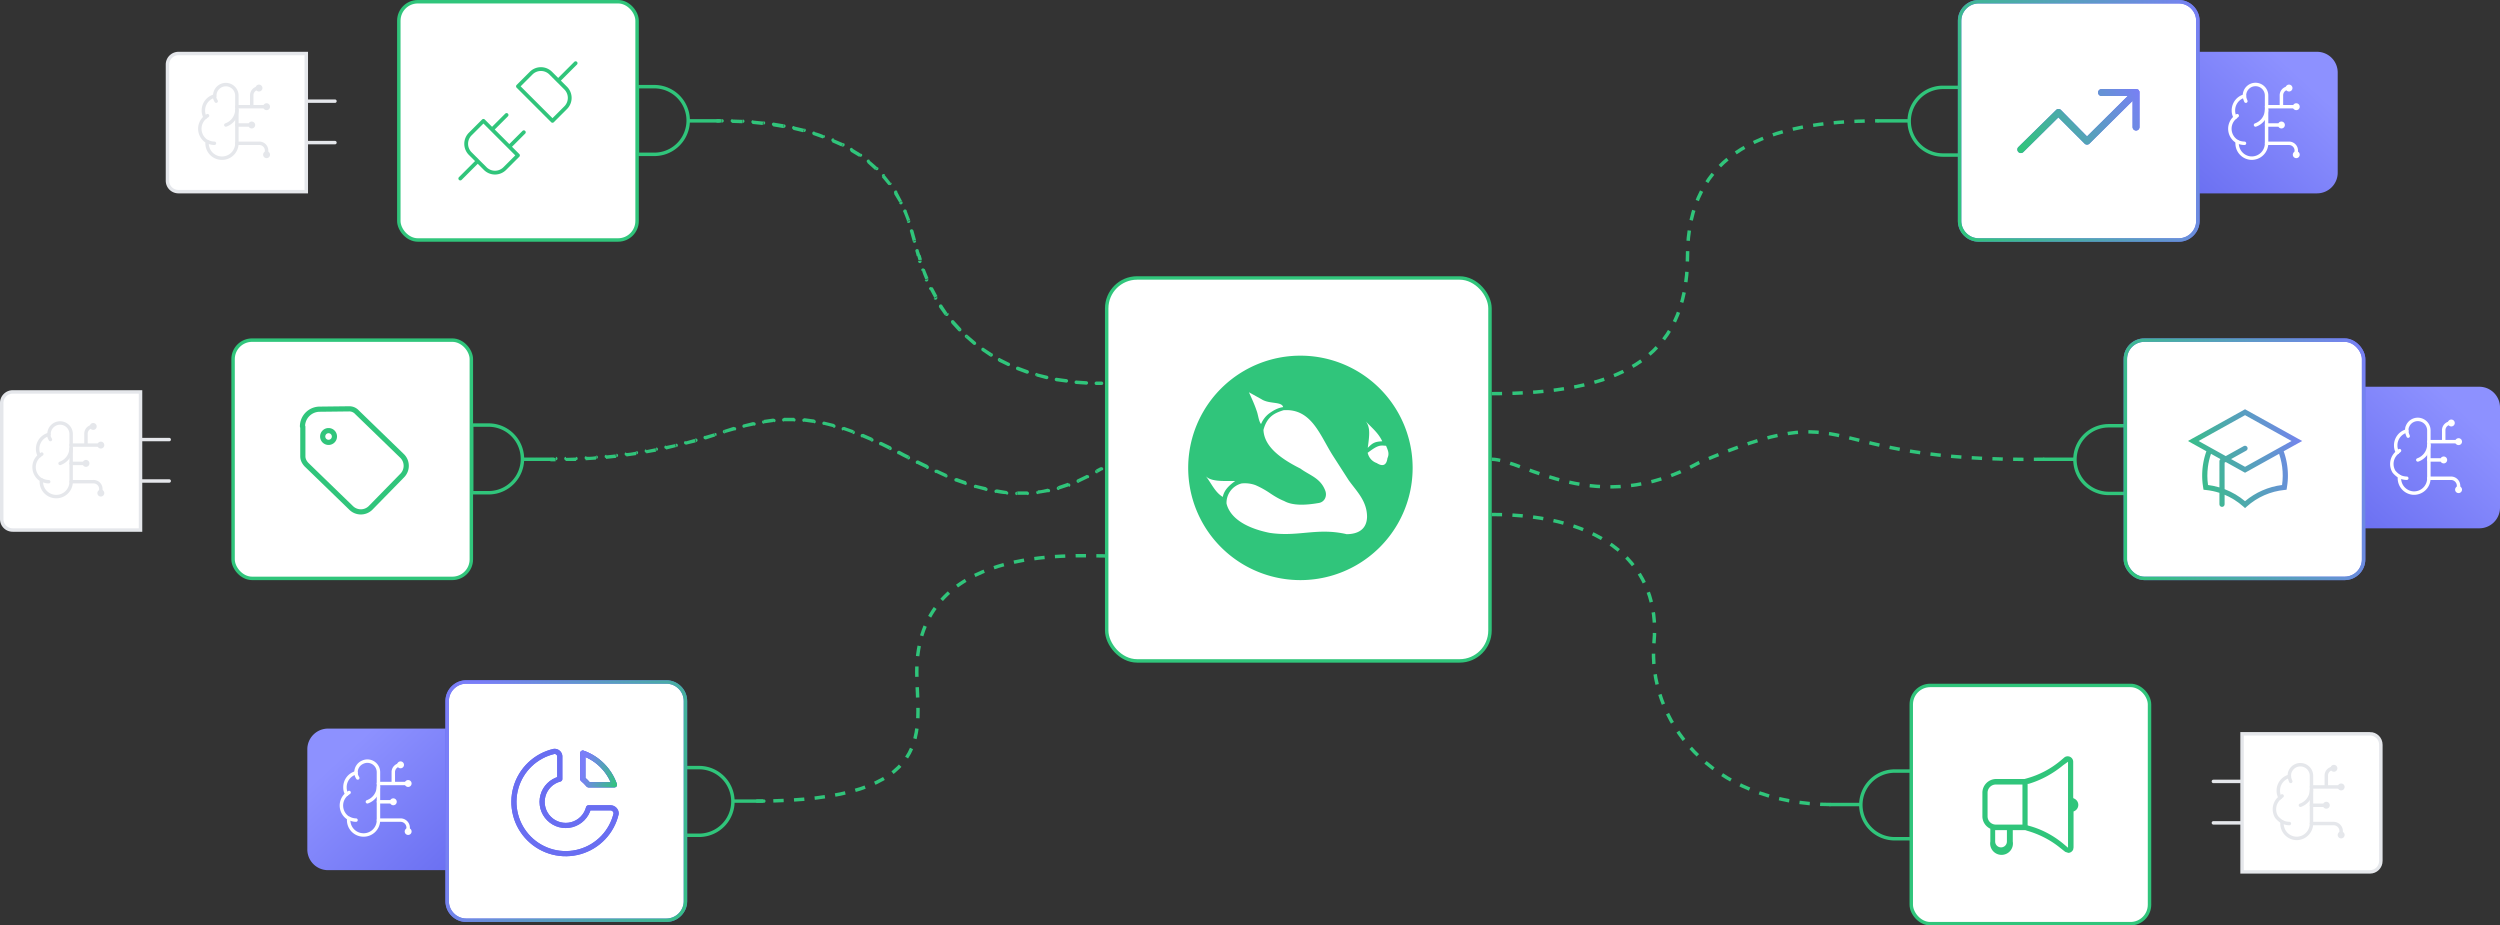
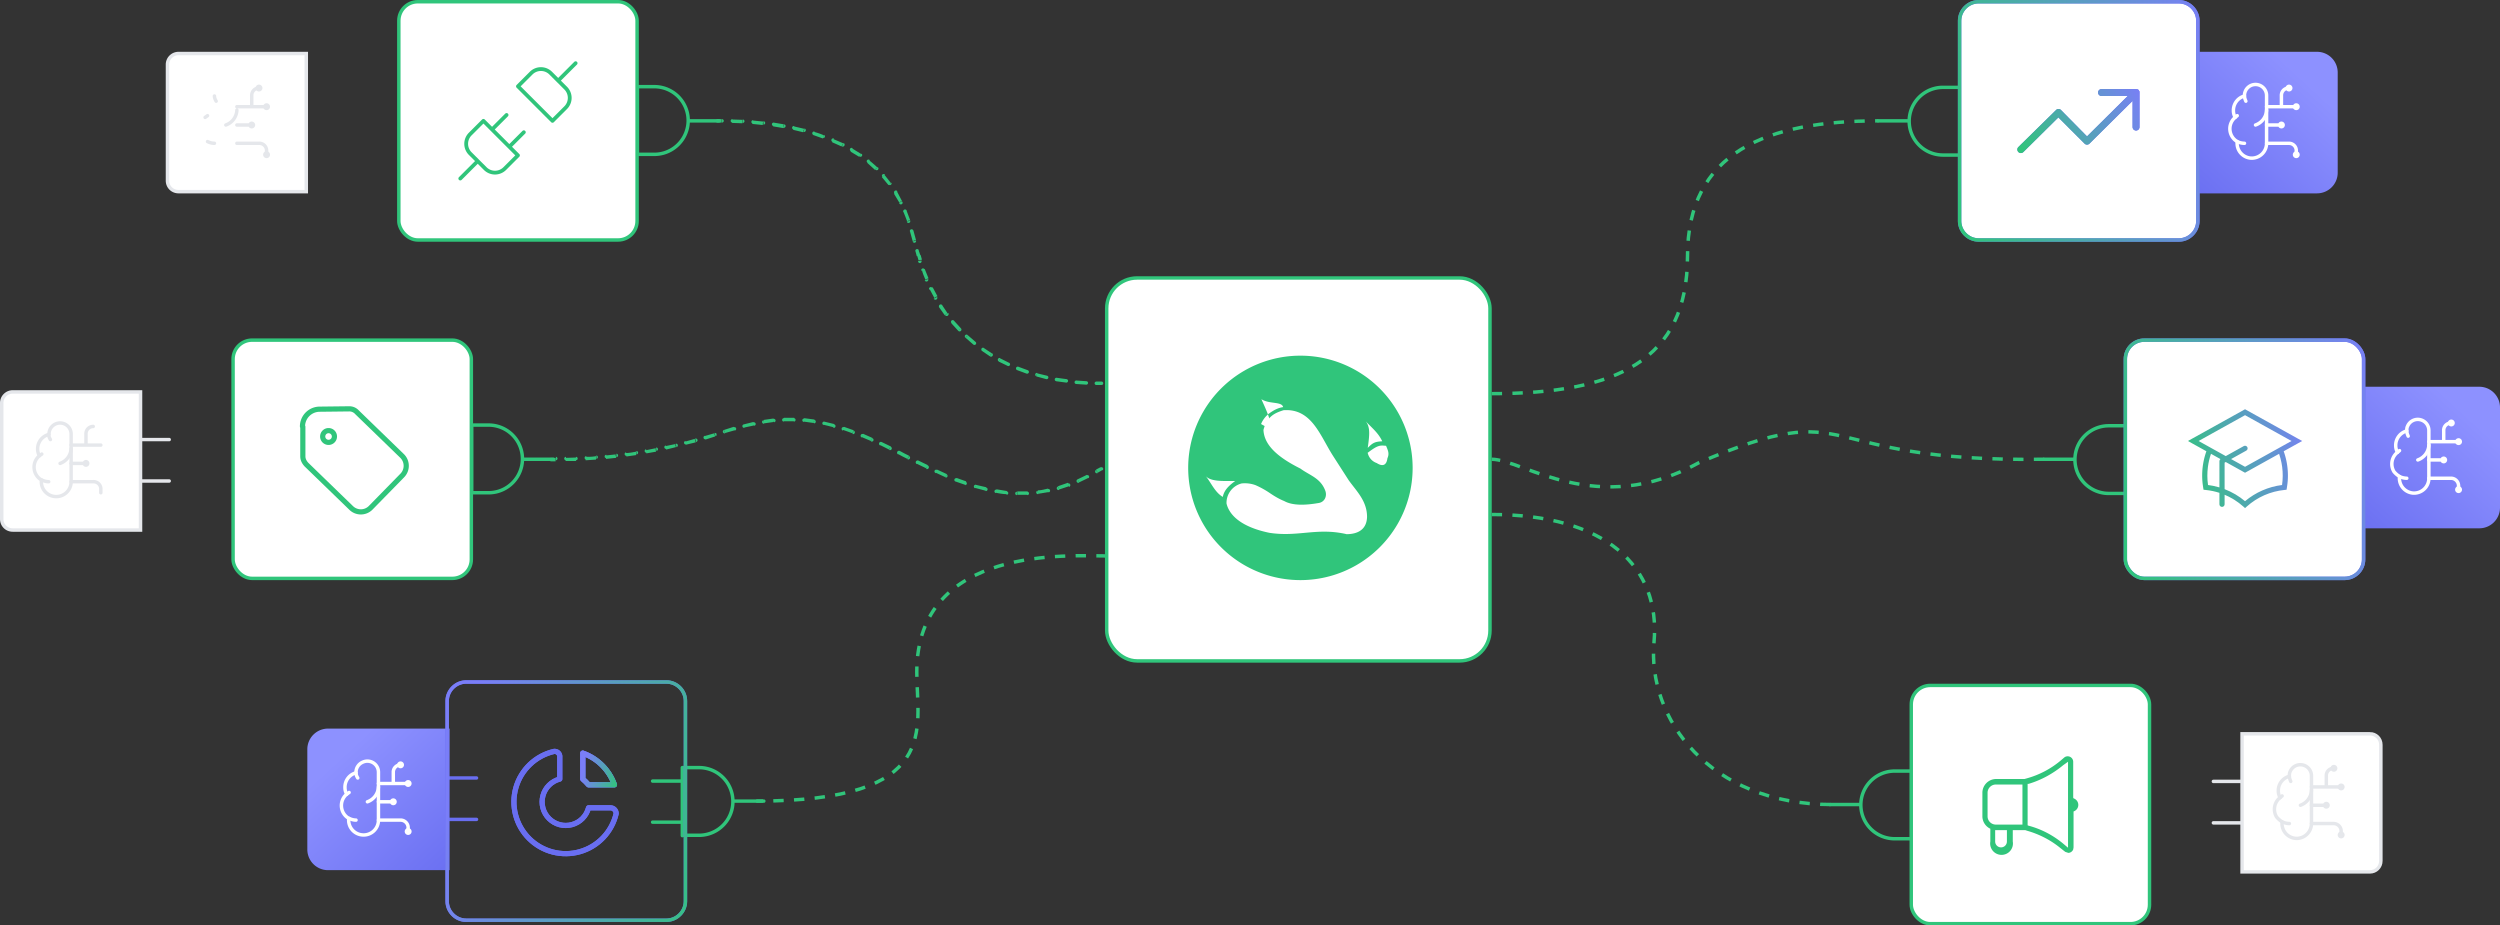
<svg xmlns="http://www.w3.org/2000/svg" xmlns:ns1="https://boxy-svg.com" width="724" height="268" fill="none" viewBox="0 0 724 268">
  <rect x="0" y="0" width="724" height="268" fill="#333333" stroke="none" />
  <rect width="111" height="110.9" x="320.5" y="80.5" fill="#fff" stroke="#30C57B" rx="8.8" />
  <g clip-path="url(#a)">
    <path fill="#30C57B" d="M376.6 168a32.5 32.5 0 1 0 0-65 32.5 32.5 0 0 0 0 65Z" />
-     <path fill="#fff" d="M365.2 122.8a7.4 7.4 0 0 1 2.4-3.1c1.4-1 2.6-1.6 4-1.8-.4-1.7-4-.8-6.3-2.3l-3.6-2c.6 1.4 1.5 3.2 2.2 5.3.5 1.3.6 3.1 1.3 3.9ZM354.1 144c.4-2.2 2-3.5 3.6-4.7-3.6 0-7 .2-8.5-1.4 1.6 2 2.6 4.6 4.9 6Z" />
+     <path fill="#fff" d="M365.2 122.8a7.4 7.4 0 0 1 2.4-3.1c1.4-1 2.6-1.6 4-1.8-.4-1.7-4-.8-6.3-2.3c.6 1.4 1.5 3.2 2.2 5.3.5 1.3.6 3.1 1.3 3.9ZM354.1 144c.4-2.2 2-3.5 3.6-4.7-3.6 0-7 .2-8.5-1.4 1.6 2 2.6 4.6 4.9 6Z" />
    <path fill="#fff" d="M390 154.7c-8.6-2-14.1.9-22.4-.4-6.3-1.3-10-3.7-11.6-6.5a7 7 0 0 1-.8-2 5.8 5.8 0 0 1 4.4-5.8 9 9 0 0 1 4 .5 26 26 0 0 1 4.3 2.4c1.2.8 2.5 1.6 4 2.2 2.5 1.4 6.3 1.2 9.8.6 1.9-.2 2.7-2 2.1-3.6-1.4-3.7-4.5-4.4-7.2-6.4-6-3-10.5-6.5-10.7-11.2 1.1-4.2 3.7-5 5.8-5.7 8.2-.6 10.6 7.4 14.4 13.3l4.5 7c2.3 3.2 5.3 6 5.3 10.6-.1 3.6-2.6 5-6 5Zm10.3-26.9c-2.2.1-2.8.5-4.2 1.9.5-3.6.8-6-.6-7.7 1.8 1.9 3.7 3.4 4.8 5.8Zm-4.3 3.4c3.2-2.5 3.8-2.2 5.4-2.1.6 1.4 1 2.3.4 3.6-.3 2.4-1.7 2.3-3.1 1.4a4 4 0 0 1-2.6-2.9Z" />
  </g>
  <path fill="#30C57B" d="M319 110.5a.5.5 0 0 1 0 1v-1ZM266 74l.5-.2-.5.2Zm51.5 37.5a.5.5 0 0 1 0-1v1Zm-2.9-1.1a.5.5 0 1 1 0 1v-1Zm-3 .8a.5.5 0 1 1 .2-1l-.1 1Zm-2.7-1.4a.5.5 0 0 1-.2 1l.2-1Zm-3 .6a.5.5 0 0 1 .1-1l-.2 1Zm-2.7-1.6a.5.5 0 1 1-.2 1l.2-1Zm-3 .2a.5.5 0 1 1 .2-1l-.3 1Zm-2.6-1.8a.5.5 0 0 1-.3 1l.3-1Zm-3 0a.5.5 0 1 1 .3-1l-.3 1Zm-2.3-2.1a.5.5 0 0 1-.4.9l.4-1Zm-3-.4a.5.5 0 1 1 .4-1l-.5 1Zm-2-2.4a.5.5 0 0 1-.6.9l.5-.9Zm-3-.8a.5.5 0 0 1 .5-.8l-.6.8Zm-1.8-2.5a.5.5 0 0 1-.6.8l.6-.8Zm-2.9-1.2a.5.5 0 1 1 .7-.7l-.7.7Zm-1.3-2.7a.5.5 0 1 1-.8.7l.8-.7Zm-2.7-1.5a.5.5 0 1 1 .7-.7l-.7.7Zm-1-3a.5.5 0 0 1-.9.7l.8-.6ZM272 89a.5.5 0 0 1 .9-.6l-.9.6Zm-.6-3a.5.5 0 0 1-1 .5l1-.5Zm-2.3-2.1a.5.5 0 0 1 .9-.5l-.9.5Zm-.3-3.1a.5.5 0 0 1-1 .4l1-.4Zm-2-2.4a.5.5 0 0 1 1-.3l-1 .3Zm0-3a.5.5 0 1 1-.9.2l1-.2Zm-1.7-2.6a.5.5 0 1 1 1-.3l-1 .3Zm.2-3.1a.5.5 0 1 1-1 .2l1-.2Zm-1.8-2.7a.5.5 0 0 1 1-.2l-1 .2Zm.1-3.1a.5.5 0 0 1-1 .3l1-.3Zm-2-2.5a.5.5 0 1 1 1-.4l-1 .4Zm-.4-3.1a.5.5 0 1 1-.8.4l.8-.4ZM259 56a.5.5 0 0 1 .9-.6l-.9.6Zm-.8-3a.5.5 0 0 1-.8.5l.8-.6Zm-2.7-1.8a.5.5 0 0 1 .8-.6l-.8.6Zm-1.3-2.8a.5.5 0 1 1-.7.7l.7-.7Zm-3-1.3a.5.5 0 1 1 .7-.7l-.6.7Zm-1.7-2.6a.5.5 0 1 1-.6.8l.6-.8Zm-3-.7a.5.5 0 1 1 .4-.9l-.5.9Zm-2.2-2.4a.5.5 0 0 1-.5 1l.5-1Zm-3.2-.3a.5.5 0 1 1 .4-1l-.4 1Zm-2.4-2a.5.5 0 0 1-.3.9l.3-1Zm-3.1 0a.5.5 0 0 1 .3-1l-.3 1Zm-2.6-1.9a.5.5 0 1 1-.3 1l.3-1Zm-3.2.3a.5.5 0 1 1 .2-1l-.2 1Zm-2.7-1.5a.5.5 0 1 1-.2 1l.2-1Zm-3.1.5a.5.5 0 0 1 .1-1l-.1 1Zm-2.9-1.4a.5.5 0 0 1 0 1v-1Zm-3 .7a.5.5 0 1 1 0-1v1Zm-3-1.2a.5.5 0 0 1 0 1v-1Zm-3 .9a.5.5 0 1 1 0-1v1Zm-3-1a.5.5 0 1 1 0 1v-1ZM319 111v.5h-1.5v-1h1.5v.5Zm-4.4-.1v.5l-3-.2.1-.5v-.5l3 .2v.5Zm-5.8-.6v.5l-3-.4.1-.5.1-.5 2.9.4v.5Zm-5.7-1-.1.5-2.9-.8.2-.4v-.5l2.9.7-.1.5Zm-5.6-1.6-.2.5-2.7-1 .1-.5.2-.5 2.7 1-.1.5Zm-5.4-2.2-.2.5-2.7-1.3.3-.5.2-.4 2.6 1.3-.2.4Zm-5.2-2.8-.2.5-2.5-1.7.3-.4.3-.4 2.4 1.6-.3.4Zm-4.7-3.3-.3.4-2.3-2 .4-.3.3-.4 2.2 1.9-.3.4Zm-4.3-4-.4.4-2-2.2.4-.3.4-.4 2 2.2-.4.3ZM274 91l-.4.3-1.7-2.4.4-.3.5-.3 1.6 2.4-.4.3Zm-3-5-.4.3-1.4-2.6.4-.3.5-.2 1.4 2.6-.5.2Zm-2.6-5.2-.4.2c-.4-1-.8-1.8-1-2.8l.4-.1.4-.2 1.1 2.7-.5.2Zm-2-5.5-.4.1-.4-1.4.5-.1.5-.1.4 1.4-.5.1ZM266 74l-.5.2-.4-1.5.5-.1.4-.2.5 1.4-.5.2Zm-1.2-4.3-.5.1-.8-2.9.5-.1.5-.1.8 2.9h-.5Zm-1.7-5.8-.4.2a46 46 0 0 0-1.1-2.8l.5-.2.4-.2 1.1 2.9-.5.1Zm-2.3-5.5-.4.2-1.5-2.5.4-.3.5-.3 1.4 2.7-.4.2Zm-3.1-5-.4.2-1.9-2.3.4-.3.4-.3L258 53l-.4.3Zm-4-4.6-.3.4-2.2-2 .3-.4.3-.3a37 37 0 0 1 2.3 2l-.4.3Zm-4.6-3.8-.3.4-2.5-1.5.3-.5.2-.4 2.6 1.6-.3.4Zm-5.2-3-.2.4-2.7-1.2.2-.5.2-.4 2.8 1.2-.3.5Zm-5.4-2.4-.2.5-2.8-1 .1-.4.2-.5c1 .3 2 .6 2.8 1l-.1.4Zm-5.8-1.8-.1.5-2.9-.7.1-.5.1-.5 3 .7-.2.5Zm-5.8-1.2v.5l-3-.5V36l.1-.5 3 .5-.1.5Zm-6-.9v.5l-3-.3v-.5l.1-.5 3 .3v.5Zm-5.9-.5v.5l-3-.1v-1l3 .1v.5Zm-6-.2v.5h-1.5v-1h1.5v.5Zm109.7 100.4a.5.5 0 1 1 .6.8l-.6-.8Zm-57-3.6-.3.5.3-.5Zm56.2 5.2a.5.5 0 1 1-.5-.9l.5.9Zm-3.1.6a.5.5 0 0 1 .4.9l-.4-1Zm-2.3 2.2a.5.5 0 1 1-.4-1l.4 1Zm-3.2.2a.5.5 0 1 1 .3 1l-.3-1Zm-2.6 1.9a.5.5 0 0 1-.3-1l.3 1Zm-3.2-.3a.5.5 0 0 1 .2 1l-.2-1Zm-2.8 1.5a.5.5 0 0 1-.2-1l.2 1Zm-3.2-.7a.5.5 0 1 1 0 1v-1Zm-3 1a.5.5 0 0 1 0-1v1Zm-3-1.1a.5.5 0 0 1 0 1v-1Zm-3.1.5a.5.5 0 1 1 .2-1l-.2 1Zm-2.8-1.6a.5.5 0 1 1-.2 1l.2-1Zm-3.2.2a.5.5 0 0 1 .3-1l-.3 1Zm-2.6-1.8a.5.5 0 0 1-.3.9l.3-1Zm-3.2-.2a.5.5 0 0 1 .4-.9l-.4 1Zm-2.4-2a.5.5 0 0 1-.4.9l.4-1Zm-3.2-.4a.5.5 0 1 1 .4-.9l-.4 1Zm-2.3-2.2a.5.5 0 0 1-.5 1l.5-1Zm-3.2-.4a.5.5 0 0 1 .5-1l-.5 1Zm-2.2-2.3a.5.5 0 1 1-.5.9l.5-1Zm-3.2-.5a.5.5 0 0 1 .5-1l-.5 1Zm-2.1-2.2a.5.5 0 0 1-.5.9l.5-1Zm-3.1-.4a.5.5 0 0 1 .4-1l-.4 1Zm-2.3-2.1a.5.5 0 1 1-.4.9l.4-1Zm-3-.2a.5.5 0 1 1 .3-1l-.3 1Zm-2.4-2a.5.5 0 1 1-.3 1l.3-1Zm-3.1 0a.5.5 0 0 1 .3-1l-.3 1Zm-2.5-1.8a.5.5 0 1 1-.3 1l.3-1Zm-3 .2a.5.5 0 1 1 .1-1l-.2 1Zm-2.8-1.5a.5.5 0 1 1-.1 1l.1-1Zm-3 .6a.5.5 0 1 1 .1-1l-.1 1Zm-2.9-1.1a.5.5 0 1 1 0 1v-1Zm-2.9 1a.5.5 0 0 1 0-1v1Zm-3-.8a.5.5 0 1 1 .2 1l-.2-1Zm-2.7 1.4a.5.5 0 1 1-.2-1l.2 1Zm-3-.4a.5.5 0 0 1 .1 1l-.2-1Zm-2.7 1.6a.5.5 0 1 1-.2-1l.2 1Zm-3-.2a.5.5 0 0 1 .2 1l-.3-1Zm-2.6 1.8a.5.5 0 1 1-.3-1l.3 1Zm-3-.1c.2 0 .5 0 .5.3.1.3 0 .6-.3.6l-.3-1Zm-2.6 1.8a.5.5 0 0 1-.3-1l.3 1Zm-3-.2a.5.5 0 1 1 .2 1l-.3-1Zm-2.7 1.7a.5.5 0 0 1-.2-1l.2 1Zm-3-.2a.5.5 0 0 1 .2 1l-.2-1ZM193 130a.5.5 0 1 1-.2-1l.2 1Zm-3-.4a.5.5 0 0 1 .1 1l-.1-1Zm-2.7 1.5a.5.5 0 1 1-.2-1l.2 1Zm-3-.5a.5.5 0 0 1 0 1v-1Zm-2.8 1.4a.5.5 0 0 1-.2-1l.2 1Zm-3-.6a.5.5 0 0 1 0 1v-1Zm-2.9 1.3a.5.5 0 0 1 0-1v1Zm-3-.8a.5.5 0 1 1 .1 1v-1Zm-2.8 1.2a.5.5 0 1 1 0-1v1Zm-3-.8a.5.5 0 1 1 0 1v-1Zm-2.9 1a.5.5 0 1 1 0-1v1Zm-3-1a.5.5 0 0 1 .1 1v-1Zm158.1 3.4.3.4-1.4.8-.2-.4-.3-.5 1.3-.7.3.4Zm-4 2.2.2.5-2.7 1.3-.2-.5-.2-.4 2.7-1.3.2.4Zm-5.6 2.5.2.4-3 1v-.5l-.2-.5 2.9-1 .1.6Zm-5.8 1.6.1.5-3 .5-.1-.5v-.5c1 0 1.9-.3 2.9-.5l.1.5Zm-6 .8v.5h-3v-1h3v.5Zm-6.1-.1v.4c-1 0-2.1-.2-3.1-.4v-.5l.2-.5 3 .5-.1.5Zm-6-1-.1.4-3-.8.2-.4v-.5l3 .7-.1.5Zm-5.8-1.8-.2.5-2.9-1 .2-.5.2-.5 2.8 1-.1.5Zm-5.7-2.2-.2.5-2.8-1.3.2-.4.2-.5 2.8 1.3-.2.4Zm-5.5-2.5-.3.4-2.7-1.3.2-.5.3-.4 2.7 1.3-.2.5Zm-5.5-2.8-.2.5-1.4-.7.3-.5.2-.4 1.4.7-.3.4Zm-1.3-.7-.3.5-1.3-.7.2-.5.3-.4 1.3.7-.2.4Zm-4-2-.2.5-2.6-1.3.2-.5.2-.4 2.7 1.3-.2.4Zm-5.3-2.5-.2.5-2.6-1.1.2-.5.1-.5 2.7 1.2-.2.4Zm-5.4-2.1-.1.4a76 76 0 0 0-2.8-1l.2-.4.1-.5 2.8 1-.2.5Zm-5.5-1.8-.2.4-2.8-.7.1-.4.1-.5 2.9.7-.1.5Zm-5.8-1.3v.5l-2.9-.4v-.5l.1-.5 3 .4-.2.5Zm-5.8-.5v.5H227v-1h3v.5Zm-5.8.2v.5l-2.8.4-.1-.5v-.5l2.8-.4.1.5Zm-5.8 1 .1.5-2.8.6-.1-.4-.1-.5 2.8-.7.1.5Zm-5.6 1.4.1.5-2.8.8-.1-.5-.2-.4 2.8-.9.2.5ZM207 126l.1.4-2.8.9-.1-.5-.2-.5 2.8-.8.2.5Zm-5.7 1.6.2.5-2.9.7v-.5l-.2-.4 2.8-.8.1.5Zm-5.6 1.5v.4l-2.8.7v-.5l-.2-.5 2.9-.6v.5Zm-5.8 1.2.1.5-2.8.5-.1-.4-.1-.5 2.9-.6v.5Zm-5.7 1v.5l-2.8.4v-.5l-.2-.5c1 0 2-.2 3-.4v.5Zm-5.8.8v.5l-2.9.3v-1l2.8-.3v.5Zm-5.8.5v.5l-3 .2v-1c1 0 2 0 3-.2v.5Zm-5.8.4v.5h-3v-.9l3-.1v.5Zm-5.9 0v.6h-1.5v-1h1.5v.5Z" />
  <path stroke="#30C57B" stroke-linecap="round" stroke-linejoin="round" d="M184.6 44.7V25.1h4.9a9.8 9.8 0 1 1 0 19.6h-5Zm23.6-9.7h-8.4M176 40.9h8.3M176 29h8.3" />
  <rect width="69" height="69" x="115.5" y=".5" fill="#fff" stroke="#30C57B" rx="5.5" />
  <path stroke="#30C57B" stroke-linecap="round" stroke-linejoin="round" stroke-width="1.1" d="m161.7 23.3 5-5m-33.4 33.4 5-5m2.2 2.1a4 4 0 0 0 5.7 0L150 45l-10-10-3.8 3.8a4 4 0 0 0 0 5.7l4.3 4.3Zm2-11.3 4.2-4.2m.8 9.2 4.2-4.2M150 25l10 10 3.8-3.8a4 4 0 0 0 0-5.7l-4.3-4.3a4 4 0 0 0-5.7 0L150 25Z" />
  <path stroke="#30C57B" stroke-linecap="round" stroke-linejoin="round" d="M136.6 142.7v-19.6h4.9a9.8 9.8 0 1 1 0 19.6h-5Zm23.6-9.7h-8.4m-23.8 5.9h8.3M128 127h8.3" />
  <rect width="69" height="69" x="67.5" y="98.5" fill="#fff" stroke="#30C57B" rx="5.5" />
  <path stroke="#30C57B" stroke-linecap="round" stroke-linejoin="round" stroke-width="1.5" d="M93.5 126a1.7 1.7 0 1 0 3.3 0 1.7 1.7 0 0 0-3.3 0Z" />
  <path stroke="#30C57B" stroke-linecap="round" stroke-linejoin="round" stroke-width="1.5" d="M87.7 123.6v8.5c0 1 .4 1.7 1 2.4l13 12.6a4 4 0 0 0 5.6 0l9.2-9.4a4 4 0 0 0-.1-5.7l-13-12.6a3 3 0 0 0-2.3-1l-8.5.1a5 5 0 0 0-5 5Z" />
  <path stroke="#30C57B" stroke-dasharray="3 3" d="M320.5 161c-10.5 0-55-3.2-55 33.6 0 16.5 7.5 37.4-46.5 37.4" />
  <path stroke="#30C57B" stroke-linecap="round" stroke-linejoin="round" d="M197.6 242v-19.7h4.8a9.8 9.8 0 1 1 .1 19.6h-4.9Zm23.6-10h-8.4m-23.8 6.1h8.4m-8.4-11.9h8.3" />
  <path stroke="#30C57B" stroke-dasharray="3 3" d="M432 114c36.1 0 56.7-9.5 56.7-39.8C488.7 44 511.6 35 544 35" />
  <path stroke="#30C57B" stroke-linecap="round" stroke-linejoin="round" d="m567.7 25.3-.1 19.6h-5a9.8 9.8 0 1 1 .2-19.6h4.9ZM544 35h8.4m23.8-5.8H568m8.2 11.9h-8.4" />
  <path stroke="#30C57B" stroke-dasharray="3 3" d="M592 133c-69 1-53-19-100 1-29.5 16.3-51.1-1-60-1" />
  <path stroke="#30C57B" stroke-linecap="round" stroke-linejoin="round" d="M615.6 123.3v19.6h-4.9a9.8 9.8 0 1 1 0-19.6h5ZM592 133h8.4m23.8-5.9H616m8.2 11.9H616m-62.4 84.3v19.6h-4.9a9.8 9.8 0 1 1 0-19.6h5ZM530 233h8.4m23.8-5.9H554m8.2 11.9H554" />
  <rect width="69" height="69" x="553.5" y="198.5" fill="#fff" stroke="#30C57B" rx="5.5" />
  <path fill="#30C57B" d="M600.4 231v-10.4a1.6 1.6 0 0 0-2.5-1.3l-1.3 1.1a26 26 0 0 1-9.6 5l-.7.2H578a4 4 0 0 0-3.9 4v6.9a4 4 0 0 0 2.3 3.5v3.7a3.3 3.3 0 1 0 6.5 0v-3.3h3.6l.6.2c3.5 1 6.8 2.7 9.6 5l1.4 1.1.9.3a1.6 1.6 0 0 0 1.4-1l.1-.6V235a2 2 0 0 0 0-3.8Zm-19.2 12.7a1.7 1.7 0 0 1-3.4 0v-3.3h3.4v3.3Zm4.5-4.9h-7.8a2.4 2.4 0 0 1-2.3-2.3v-7a2.4 2.4 0 0 1 2.3-2.3h7.8v11.6Zm11.9 5.6c-3-2.5-6.4-4.3-10.2-5.3l-.2-.1v-12h.3c3.7-1.1 7.1-3 10-5.4l1.4-1v24.9l-1.3-1.1Z" />
  <path stroke="#30C57B" stroke-dasharray="3 3" d="M432 149c33 0 49 15 47 37s16 47 51.5 47" />
  <path stroke="#9CA3AF" stroke-linecap="round" stroke-linejoin="round" d="M683.6 142.1v-19.6h5a9.9 9.9 0 0 1 10 9.8 9.8 9.8 0 0 1-10 9.8h-5Zm23.7-9.8H699" />
  <path stroke="#696EF1" stroke-linecap="round" stroke-linejoin="round" d="M675 138.3h8.4m-8.4-12h8.4" />
  <path fill="url(#b)" d="M682.8 112H718a6 6 0 0 1 6 6v29a6 6 0 0 1-6 6h-35.2v-41Z" />
  <path stroke="#fff" stroke-linecap="round" stroke-linejoin="round" d="M703.4 124.7a3.2 3.2 0 0 0-2-3 3.2 3.2 0 0 0-4.2 1.8c-.2.4-.2.9-.2 1.3a4.3 4.3 0 0 0-3.2 4.3c0 .7.2 1.3.5 1.9a4.3 4.3 0 0 0-1 5.6c.5.6 1 1 1.6 1.4a4.3 4.3 0 0 0 4 4.8 4.3 4.3 0 0 0 4.5-4.3v-13.8Z" />
  <path stroke="#fff" stroke-linecap="round" stroke-linejoin="round" d="M700.2 133.2a4.8 4.8 0 0 0 3.2-4.3m-6.4-4.1c0 .5.2 1 .4 1.5m-3.1 4.7.6-.5m2.1 8a5 5 0 0 1-2.1-.5m8.5-4.8h4.3m-4.3 5.3h6.5a2.2 2.2 0 0 1 2.1 2.2v1m-8.6-13.8h8.6m-4.3 0v-3.2a2.1 2.1 0 0 1 2.2-2.2m-2.2 11.2a.5.5 0 1 0 0-1 .5.5 0 0 0 0 1Z" />
  <path stroke="#fff" stroke-linecap="round" stroke-linejoin="round" d="M709.9 123a.5.5 0 1 0 0-1 .5.5 0 0 0 0 1Zm2.1 19.3a.5.5 0 1 0 0-1 .5.5 0 0 0 0 1Zm0-13.9a.5.5 0 1 0 0-1 .5.5 0 0 0 0 1Z" />
  <path stroke="#9CA3AF" stroke-linecap="round" stroke-linejoin="round" d="M129.4 241.1v-19.6h-5a9.9 9.9 0 0 0-10 9.8 9.8 9.8 0 0 0 10 9.8h5Zm-23.7-9.8h8.4" />
  <path stroke="#696EF1" stroke-linecap="round" stroke-linejoin="round" d="M138 237.3h-8.4m8.4-12h-8.4" />
  <path fill="url(#c)" d="M130.2 211H95a6 6 0 0 0-6 6v29a6 6 0 0 0 6 6h35.2v-41Z" />
  <path stroke="#fff" stroke-linecap="round" stroke-linejoin="round" d="M109.6 223.7a3.2 3.2 0 0 0-4.5-3 3.2 3.2 0 0 0-2 3.1 4.3 4.3 0 0 0-3.2 4.3c0 .7.2 1.3.5 1.9a4.3 4.3 0 0 0 .6 7 4.3 4.3 0 0 0 4 4.8 4.3 4.3 0 0 0 4.6-4.3v-13.8Z" />
  <path stroke="#fff" stroke-linecap="round" stroke-linejoin="round" d="M106.4 232.2a4.8 4.8 0 0 0 3.2-4.3m-6.5-4.1c0 .5.2 1 .5 1.5m-3.2 4.7.7-.5m2 8c-.7 0-1.4-.2-2-.5m8.5-4.8h4.3m-4.3 5.3h6.4a2.2 2.2 0 0 1 2.2 2.2v1m-8.6-13.8h8.6m-4.3 0v-3.2a2.1 2.1 0 0 1 2.1-2.2m-2.1 11.2a.5.5 0 1 0 0-1 .5.5 0 0 0 0 1Z" />
  <path stroke="#fff" stroke-linecap="round" stroke-linejoin="round" d="M116 222a.5.5 0 1 0 0-1 .5.5 0 0 0 0 1Zm2.2 19.3a.5.5 0 1 0 0-1 .5.5 0 0 0 0 1Zm0-13.9a.5.5 0 1 0 0-1 .5.5 0 0 0 0 1Z" />
  <path stroke="#E5E7EB" stroke-linecap="round" stroke-linejoin="round" d="M40.4 143.1v-19.6h-5a9.9 9.9 0 0 0-10 9.8 9.8 9.8 0 0 0 10 9.8h5Zm-23.7-9.8H25m24 6h-8.4m8.4-12h-8.4" />
  <path fill="#fff" stroke="#E5E7EB" d="M3.7 113.5a3.2 3.2 0 0 0-3.2 3.2v33.6c0 1.8 1.4 3.2 3.2 3.2h37v-40h-37Z" />
  <path stroke="#E5E7EB" stroke-linecap="round" stroke-linejoin="round" d="M20.6 125.7a3.2 3.2 0 0 0-3.3-3.2 3.2 3.2 0 0 0-3.1 3.3 4.3 4.3 0 0 0-3.3 4.3c0 .7.2 1.3.5 1.9a4.3 4.3 0 0 0 .6 7 4.3 4.3 0 0 0 4 4.8 4.3 4.3 0 0 0 4.6-4.3v-13.8Z" />
  <path stroke="#E5E7EB" stroke-linecap="round" stroke-linejoin="round" d="M17.4 134.2a4.8 4.8 0 0 0 3.2-4.3m-6.5-4.1c0 .5.2 1 .5 1.5m-3.2 4.7.7-.5m2 8c-.7 0-1.4-.2-2-.5m8.5-4.8h4.3m-4.3 5.3H27a2.1 2.1 0 0 1 2.2 2.2v1m-8.6-13.8h8.6m-4.3 0v-3.2a2.1 2.1 0 0 1 2.1-2.2m-2.1 11.2a.5.5 0 1 0 0-1 .5.5 0 0 0 0 1Z" />
-   <path stroke="#E5E7EB" stroke-linecap="round" stroke-linejoin="round" d="M27 124a.5.5 0 1 0 0-1 .5.5 0 0 0 0 1Zm2.2 19.3a.5.5 0 1 0 0-1 .5.5 0 0 0 0 1Zm0-13.9a.5.5 0 1 0 0-1 .5.5 0 0 0 0 1Zm59.2-84.3V25.5h-5a9.9 9.9 0 0 0-10 9.8 9.8 9.8 0 0 0 10 9.8h5Zm-23.7-9.8H73m24 6h-8.4m8.4-12h-8.4" />
  <path fill="#fff" stroke="#E5E7EB" d="M51.7 15.5a3.2 3.2 0 0 0-3.2 3.2v33.6c0 1.8 1.4 3.2 3.2 3.2h37v-40h-37Z" />
-   <path stroke="#E5E7EB" stroke-linecap="round" stroke-linejoin="round" d="M68.6 27.7a3.2 3.2 0 0 0-3.3-3.2 3.2 3.2 0 0 0-3.1 3.3 4.3 4.3 0 0 0-3.3 4.3c0 .7.2 1.3.5 1.9a4.3 4.3 0 0 0 .6 7 4.3 4.3 0 0 0 4 4.8 4.3 4.3 0 0 0 4.6-4.3V27.7Z" />
  <path stroke="#E5E7EB" stroke-linecap="round" stroke-linejoin="round" d="M65.4 36.2a4.8 4.8 0 0 0 3.2-4.3m-6.5-4.1c0 .5.2 1 .5 1.5M59.4 34l.7-.5m2 8c-.7 0-1.4-.2-2-.5m8.5-4.8h4.3m-4.3 5.3H75a2.1 2.1 0 0 1 2.2 2.2v1m-8.6-13.8h8.6m-4.3 0v-3.2a2.1 2.1 0 0 1 2.1-2.2m-2.1 11.2a.5.5 0 1 0 0-1 .5.5 0 0 0 0 1Z" />
  <path stroke="#E5E7EB" stroke-linecap="round" stroke-linejoin="round" d="M75 26a.5.5 0 1 0 0-1 .5.5 0 0 0 0 1Zm2.2 19.3a.5.5 0 1 0 0-1 .5.5 0 0 0 0 1Zm0-13.9a.5.5 0 1 0 0-1 .5.5 0 0 0 0 1Z" />
-   <path stroke="#9CA3AF" stroke-linecap="round" stroke-linejoin="round" d="M636.6 45.1V25.5h5a9.9 9.9 0 0 1 10 9.8 9.8 9.8 0 0 1-10 9.8h-5Zm23.7-9.8H652" />
  <path stroke="#696EF1" stroke-linecap="round" stroke-linejoin="round" d="M628 41.3h8.4m-8.4-12h8.4" />
  <path fill="url(#d)" d="M635.8 15H671a6 6 0 0 1 6 6v29a6 6 0 0 1-6 6h-35.2V15Z" />
  <path stroke="#fff" stroke-linecap="round" stroke-linejoin="round" d="M656.4 27.7a3.2 3.2 0 0 0-2-3 3.2 3.2 0 0 0-4.4 3.1 4.3 4.3 0 0 0-3.2 4.3c0 .7.2 1.3.5 1.9a4.3 4.3 0 0 0 .6 7 4.3 4.3 0 0 0 4 4.8 4.3 4.3 0 0 0 4.5-4.3V27.7Z" />
  <path stroke="#fff" stroke-linecap="round" stroke-linejoin="round" d="M653.2 36.2a4.8 4.8 0 0 0 3.2-4.3m-6.4-4.1c0 .5.2 1 .4 1.5m-3.1 4.7.6-.5m2.1 8a5 5 0 0 1-2.1-.5m8.5-4.8h4.3m-4.3 5.3h6.5a2.1 2.1 0 0 1 2.1 2.2v1m-8.6-13.8h8.6m-4.3 0v-3.2a2.1 2.1 0 0 1 2.2-2.2m-2.2 11.2a.5.5 0 1 0 0-1 .5.5 0 0 0 0 1Z" />
  <path stroke="#fff" stroke-linecap="round" stroke-linejoin="round" d="M662.9 26a.5.5 0 1 0 0-1 .5.5 0 0 0 0 1Zm2.1 19.3a.5.5 0 1 0 0-1 .5.5 0 0 0 0 1Zm0-13.9a.5.5 0 1 0 0-1 .5.5 0 0 0 0 1Z" />
  <path stroke="#E5E7EB" stroke-linecap="round" stroke-linejoin="round" d="M649.6 242.1v-19.6h5a9.9 9.9 0 0 1 10 9.8 9.8 9.8 0 0 1-10 9.8h-5Zm23.7-9.8H665m-24 6h8.4m-8.4-12h8.4" />
  <path fill="#fff" stroke="#E5E7EB" d="M686.3 212.5c1.8 0 3.2 1.4 3.2 3.2v33.6c0 1.8-1.4 3.2-3.2 3.2h-37v-40h37Z" />
  <path stroke="#E5E7EB" stroke-linecap="round" stroke-linejoin="round" d="M669.4 224.7a3.2 3.2 0 0 0-2-3 3.2 3.2 0 0 0-4.2 1.8c-.2.4-.2.9-.2 1.3a4.3 4.3 0 0 0-3.2 4.3c0 .7.2 1.3.5 1.9a4.3 4.3 0 0 0-1 5.6c.5.6 1 1 1.6 1.4a4.3 4.3 0 0 0 4 4.8 4.3 4.3 0 0 0 4.5-4.3v-13.8Z" />
  <path stroke="#E5E7EB" stroke-linecap="round" stroke-linejoin="round" d="M666.2 233.2a4.8 4.8 0 0 0 3.2-4.3m-6.4-4.1c0 .5.2 1 .4 1.5m-3.1 4.7.6-.5m2.1 8a5 5 0 0 1-2.1-.5m8.5-4.8h4.3m-4.3 5.3h6.5a2.2 2.2 0 0 1 2.1 2.2v1m-8.6-13.8h8.6m-4.3 0v-3.2a2.1 2.1 0 0 1 2.2-2.2m-2.2 11.2a.5.5 0 1 0 0-1 .5.5 0 0 0 0 1Z" />
  <path stroke="#E5E7EB" stroke-linecap="round" stroke-linejoin="round" d="M675.9 223a.5.5 0 1 0 0-1 .5.5 0 0 0 0 1Zm2.1 19.3a.5.5 0 1 0 0-1 .5.5 0 0 0 0 1Zm0-13.9a.5.5 0 1 0 0-1 .5.5 0 0 0 0 1Z" />
  <rect width="69" height="69" x="615.5" y="98.5" fill="#fff" rx="5.5" />
  <rect width="69" height="69" x="615.5" y="98.5" stroke="#696EF1" rx="5.5" />
  <rect width="69" height="69" x="615.5" y="98.5" stroke="url(#e)" rx="5.5" />
  <path fill="#fff" d="M573 .5h58c3 0 5.5 2.5 5.5 5.5v58c0 3-2.5 5.5-5.5 5.5h-58c-3 0-5.5-2.5-5.5-5.5V6c0-3 2.5-5.5 5.5-5.5Z" />
  <path stroke="#696EF1" d="M573 .5h58c3 0 5.5 2.5 5.5 5.5v58c0 3-2.5 5.5-5.5 5.5h-58c-3 0-5.5-2.5-5.5-5.5V6c0-3 2.5-5.5 5.5-5.5Z" />
  <path stroke="url(#g)" d="M573 .5h58c3 0 5.5 2.5 5.5 5.5v58c0 3-2.5 5.5-5.5 5.5h-58c-3 0-5.5-2.5-5.5-5.5V6c0-3 2.5-5.5 5.5-5.5Z" />
  <path fill="#696EF1" d="m618.6 25.8.6.1a.6.6 0 0 1 0 .1h.1l.3.5v10.3a1 1 0 1 1-2 0v-7.6l-12.5 12.4a1 1 0 0 1-1.4 0l-7.6-7.6L586 44a1 1 0 0 1-1.5-1.4l11-10.8a1 1 0 0 1 1.3 0l7.6 7.7 11.8-11.7h-7.6a1 1 0 1 1 0-2h10Z" />
  <path fill="url(#h)" d="m618.6 25.8.6.1a.6.6 0 0 1 0 .1h.1l.3.5v10.3a1 1 0 1 1-2 0v-7.6l-12.5 12.4a1 1 0 0 1-1.4 0l-7.6-7.6L586 44a1 1 0 0 1-1.5-1.4l11-10.8a1 1 0 0 1 1.3 0l7.6 7.7 11.8-11.7h-7.6a1 1 0 1 1 0-2h10Z" />
-   <path fill="#fff" d="M135 197.5h58c3 0 5.5 2.5 5.5 5.5v58c0 3-2.5 5.5-5.5 5.5h-58c-3 0-5.5-2.5-5.5-5.5v-58c0-3 2.5-5.5 5.5-5.5Z" />
  <path stroke="#696EF1" d="M135 197.5h58c3 0 5.5 2.5 5.5 5.5v58c0 3-2.5 5.5-5.5 5.5h-58c-3 0-5.5-2.5-5.5-5.5v-58c0-3 2.5-5.5 5.5-5.5Z" />
  <path stroke="url(#i)" d="M135 197.5h58c3 0 5.5 2.5 5.5 5.5v58c0 3-2.5 5.5-5.5 5.5h-58c-3 0-5.5-2.5-5.5-5.5v-58c0-3 2.5-5.5 5.5-5.5Z" />
  <defs>
    <linearGradient id="b" x1="684.3" x2="716.9" y1="157.8" y2="122.5" gradientUnits="userSpaceOnUse">
      <stop stop-color="#696EF1" />
      <stop offset="1" stop-color="#8D91FF" />
    </linearGradient>
    <linearGradient id="c" x1="128.7" x2="96.1" y1="256.8" y2="221.5" gradientUnits="userSpaceOnUse">
      <stop stop-color="#696EF1" />
      <stop offset="1" stop-color="#8D91FF" />
    </linearGradient>
    <linearGradient id="d" x1="637.3" x2="669.9" y1="60.8" y2="25.5" gradientUnits="userSpaceOnUse">
      <stop stop-color="#696EF1" />
      <stop offset="1" stop-color="#8D91FF" />
    </linearGradient>
    <linearGradient id="e" x1="688.7" x2="607" y1="106.5" y2="125.3" gradientUnits="userSpaceOnUse">
      <stop stop-color="#7A7EF8" />
      <stop offset="1" stop-color="#30C57B" />
    </linearGradient>
    <linearGradient id="g" x1="640.7" x2="559" y1="8.5" y2="27.3" gradientUnits="userSpaceOnUse">
      <stop stop-color="#7A7EF8" />
      <stop offset="1" stop-color="#30C57B" />
    </linearGradient>
    <linearGradient id="h" x1="621.5" x2="585" y1="28" y2="44" gradientUnits="userSpaceOnUse">
      <stop stop-color="#7A7EF8" />
      <stop offset="1" stop-color="#30C57B" />
    </linearGradient>
    <linearGradient id="i" x1="124.5" x2="203.4" y1="255" y2="275" gradientUnits="userSpaceOnUse">
      <stop stop-color="#7A7EF8" />
      <stop offset="1" stop-color="#30C57B" />
    </linearGradient>
    <clipPath id="a">
      <path fill="#fff" d="M344 103h65v65h-65z" />
    </clipPath>
    <ns1:export>
      <ns1:file format="svg" />
    </ns1:export>
    <linearGradient id="paint1_linear_1018_1118" x1="24.411" y1="13.428" x2="34.742" y2="16.041" gradientUnits="userSpaceOnUse" gradientTransform="matrix(1, 0, 0, 1, 143.776, 212.277)">
      <stop stop-color="#7A7EF8" />
      <stop offset="1" stop-color="#30C57B" />
    </linearGradient>
    <linearGradient id="paint0_linear_1018_1105" x1="38.292" y1="9.275" x2="0.295" y2="19.393" gradientUnits="userSpaceOnUse" gradientTransform="matrix(1, 0, 0, 1, 630.163, 112.713)">
      <stop stop-color="#7A7EF8" />
      <stop offset="1" stop-color="#30C57B" />
    </linearGradient>
  </defs>
  <path d="M 160.443 217.61 C 157.836 218.214 155.438 219.505 153.498 221.349 C 151.558 223.192 150.146 225.522 149.41 228.094 C 148.673 230.667 148.638 233.391 149.309 235.981 C 149.98 238.572 151.331 240.937 153.224 242.829 C 155.116 244.722 157.48 246.073 160.071 246.744 C 162.662 247.415 165.385 247.38 167.958 246.643 C 170.531 245.907 172.86 244.495 174.704 242.555 C 176.548 240.615 177.838 238.217 178.443 235.61 C 178.443 235.168 178.267 234.744 177.955 234.432 C 177.642 234.119 177.218 233.943 176.776 233.943 L 170.443 233.943 C 170.14 235.108 169.534 236.173 168.688 237.029 C 167.842 237.884 166.784 238.501 165.622 238.817 C 164.461 239.133 163.236 239.136 162.073 238.827 C 160.91 238.518 159.849 237.906 158.998 237.055 C 158.146 236.204 157.535 235.143 157.226 233.98 C 156.916 232.816 156.92 231.592 157.236 230.43 C 157.551 229.269 158.168 228.211 159.024 227.365 C 159.88 226.518 160.945 225.913 162.11 225.61 L 162.11 218.943 C 162.089 218.746 162.029 218.554 161.934 218.38 C 161.839 218.206 161.71 218.052 161.555 217.928 C 161.4 217.804 161.222 217.712 161.031 217.658 C 160.84 217.603 160.64 217.587 160.443 217.61 Z" stroke="#696EF1" stroke-width="1.5" stroke-linecap="round" stroke-linejoin="round" style="stroke-width: 1.5;" />
  <path d="M 160.443 217.61 C 157.836 218.214 155.438 219.505 153.498 221.349 C 151.558 223.192 150.146 225.522 149.41 228.094 C 148.673 230.667 148.638 233.391 149.309 235.981 C 149.98 238.572 151.331 240.937 153.224 242.829 C 155.116 244.722 157.48 246.073 160.071 246.744 C 162.662 247.415 165.385 247.38 167.958 246.643 C 170.531 245.907 172.86 244.495 174.704 242.555 C 176.548 240.615 177.838 238.217 178.443 235.61 C 178.443 235.168 178.267 234.744 177.955 234.432 C 177.642 234.119 177.218 233.943 176.776 233.943 L 170.443 233.943 C 170.14 235.108 169.534 236.173 168.688 237.029 C 167.842 237.884 166.784 238.501 165.622 238.817 C 164.461 239.133 163.236 239.136 162.073 238.827 C 160.91 238.518 159.849 237.906 158.998 237.055 C 158.146 236.204 157.535 235.143 157.226 233.98 C 156.916 232.816 156.92 231.592 157.236 230.43 C 157.551 229.269 158.168 228.211 159.024 227.365 C 159.88 226.518 160.945 225.913 162.11 225.61 L 162.11 218.943 C 162.089 218.746 162.029 218.554 161.934 218.38 C 161.839 218.206 161.71 218.052 161.555 217.928 C 161.4 217.804 161.222 217.712 161.031 217.658 C 160.84 217.603 160.64 217.587 160.443 217.61 Z" stroke="#696EF1" stroke-width="1.5" stroke-linecap="round" stroke-linejoin="round" style="stroke-width: 1.5;" />
  <path d="M 168.777 218.11 C 170.893 218.855 172.815 220.065 174.401 221.652 C 175.988 223.238 177.198 225.16 177.943 227.276 L 170.443 227.276 C 169.932 226.678 169.375 226.121 168.777 225.61 L 168.777 218.11 Z" stroke="#696EF1" stroke-width="1.5" stroke-linecap="round" stroke-linejoin="round" style="stroke-width: 1.5;" />
  <path d="M 168.777 218.11 C 170.893 218.855 172.815 220.065 174.401 221.652 C 175.988 223.238 177.198 225.16 177.943 227.276 L 170.443 227.276 C 169.932 226.678 169.375 226.121 168.777 225.61 L 168.777 218.11 Z" stroke="#696EF1" stroke-width="1.5" stroke-linecap="round" stroke-linejoin="round" style="stroke-width: 1.5;" />
  <path d="M 168.777 218.11 C 170.893 218.855 172.815 220.065 174.401 221.652 C 175.988 223.238 177.198 225.16 177.943 227.276 L 170.443 227.276 C 169.932 226.678 169.375 226.121 168.777 225.61 L 168.777 218.11 Z" stroke="url(#paint1_linear_1018_1118)" stroke-width="1.5" stroke-linecap="round" stroke-linejoin="round" style="stroke-width: 1.5;" />
  <path d="M 650.527 118.722 L 665.527 127.055 L 666.707 127.711 L 665.527 128.367 L 661.358 130.682 C 661.36 130.689 661.362 130.696 661.365 130.703 C 661.413 130.838 661.458 130.975 661.503 131.111 C 661.53 131.19 661.557 131.269 661.583 131.348 C 661.624 131.477 661.662 131.606 661.701 131.735 C 661.728 131.828 661.757 131.92 661.784 132.013 C 661.818 132.133 661.849 132.254 661.881 132.375 C 661.91 132.481 661.938 132.587 661.964 132.694 C 661.985 132.778 662.005 132.863 662.025 132.947 C 662.058 133.086 662.09 133.226 662.12 133.366 C 662.144 133.48 662.166 133.594 662.188 133.708 C 662.21 133.817 662.232 133.927 662.252 134.037 C 662.273 134.159 662.293 134.282 662.313 134.405 C 662.33 134.508 662.346 134.61 662.361 134.713 C 662.379 134.835 662.394 134.956 662.41 135.078 C 662.424 135.189 662.437 135.3 662.45 135.412 C 662.463 135.527 662.474 135.642 662.485 135.757 C 662.496 135.872 662.505 135.987 662.514 136.101 C 662.523 136.21 662.531 136.318 662.538 136.426 C 662.545 136.548 662.552 136.67 662.557 136.793 C 662.562 136.903 662.567 137.013 662.57 137.124 C 662.573 137.244 662.574 137.364 662.576 137.484 C 662.577 137.596 662.579 137.707 662.579 137.819 C 662.578 137.933 662.575 138.047 662.573 138.161 C 662.57 138.285 662.568 138.409 662.563 138.534 C 662.559 138.628 662.553 138.723 662.548 138.817 C 662.542 138.947 662.536 139.077 662.527 139.207 C 662.519 139.322 662.507 139.437 662.497 139.552 C 662.487 139.664 662.479 139.776 662.467 139.887 C 662.457 139.991 662.443 140.094 662.43 140.198 C 662.388 140.555 662.338 140.912 662.277 141.268 L 662.179 141.832 L 661.61 141.887 C 657.542 142.282 653.706 143.967 650.664 146.696 L 650.163 147.145 L 649.662 146.696 C 648.847 145.965 647.975 145.309 647.057 144.733 C 646.881 144.622 646.702 144.515 646.522 144.41 C 645.789 143.982 645.028 143.605 644.246 143.279 L 644.246 146.045 C 644.245 146.458 643.91 146.795 643.496 146.795 C 643.082 146.794 642.746 146.458 642.746 146.045 L 642.746 142.725 C 642.717 142.716 642.688 142.706 642.659 142.697 C 642.068 142.509 641.468 142.35 640.86 142.219 C 640.155 142.069 639.439 141.958 638.716 141.887 L 638.147 141.832 L 638.05 141.268 C 637.989 140.912 637.94 140.555 637.897 140.198 C 637.885 140.094 637.872 139.991 637.861 139.887 C 637.849 139.776 637.841 139.664 637.831 139.552 C 637.82 139.436 637.809 139.319 637.8 139.203 C 637.793 139.104 637.788 139.006 637.783 138.908 C 637.775 138.771 637.767 138.635 637.762 138.499 C 637.759 138.401 637.758 138.303 637.755 138.205 C 637.752 138.074 637.749 137.944 637.749 137.813 C 637.748 137.713 637.75 137.613 637.751 137.513 C 637.752 137.384 637.753 137.255 637.756 137.127 C 637.76 136.996 637.767 136.866 637.773 136.736 C 637.777 136.643 637.782 136.55 637.788 136.458 C 637.795 136.332 637.803 136.206 637.813 136.08 C 637.821 135.974 637.831 135.869 637.84 135.763 C 637.851 135.648 637.863 135.533 637.876 135.419 C 637.89 135.293 637.905 135.168 637.921 135.043 C 637.934 134.946 637.947 134.85 637.961 134.755 C 637.98 134.619 638.001 134.484 638.023 134.349 C 638.039 134.253 638.055 134.156 638.072 134.06 C 638.093 133.944 638.115 133.828 638.137 133.713 C 638.161 133.591 638.185 133.469 638.211 133.348 C 638.231 133.254 638.253 133.16 638.275 133.066 C 638.304 132.938 638.333 132.809 638.365 132.681 C 638.391 132.576 638.42 132.471 638.448 132.366 C 638.478 132.252 638.507 132.138 638.54 132.024 C 638.57 131.916 638.603 131.808 638.635 131.701 C 638.67 131.586 638.703 131.472 638.74 131.358 C 638.774 131.251 638.811 131.144 638.847 131.037 C 638.887 130.919 638.926 130.801 638.968 130.683 L 634.798 128.367 L 633.619 127.711 L 634.798 127.055 L 649.798 118.722 L 650.163 118.519 L 650.527 118.722 Z M 650.527 136.702 L 650.163 136.904 L 649.798 136.702 L 644.577 133.799 L 644.246 133.985 L 644.246 141.66 C 646.388 142.479 648.39 143.653 650.163 145.143 C 653.21 142.582 656.933 140.955 660.883 140.459 C 661.131 138.724 661.141 136.971 660.919 135.247 C 660.869 134.856 660.805 134.466 660.731 134.079 C 660.648 133.646 660.55 133.216 660.438 132.789 C 660.317 132.33 660.181 131.874 660.026 131.423 L 650.527 136.702 Z M 640.3 131.423 C 639.873 132.668 639.576 133.95 639.409 135.247 C 639.187 136.971 639.194 138.724 639.442 140.459 C 639.934 140.52 640.423 140.601 640.907 140.697 C 640.91 140.698 640.914 140.698 640.918 140.699 C 641.535 140.822 642.145 140.973 642.746 141.151 L 642.746 133.545 C 642.746 133.309 642.857 133.087 643.042 132.947 L 640.3 131.423 Z M 636.707 127.711 L 640.256 129.682 C 640.258 129.683 640.26 129.684 640.262 129.685 L 642.056 130.682 L 644.373 131.969 L 644.579 132.084 L 649.798 129.185 L 649.868 129.151 C 650.217 129.001 650.629 129.138 650.818 129.477 C 651.019 129.839 650.889 130.296 650.527 130.497 L 646.124 132.941 L 650.163 135.185 L 663.618 127.711 L 650.163 120.235 L 636.707 127.711 Z" fill="url(#paint0_linear_1018_1105)" style="stroke-width: 1;" />
</svg>